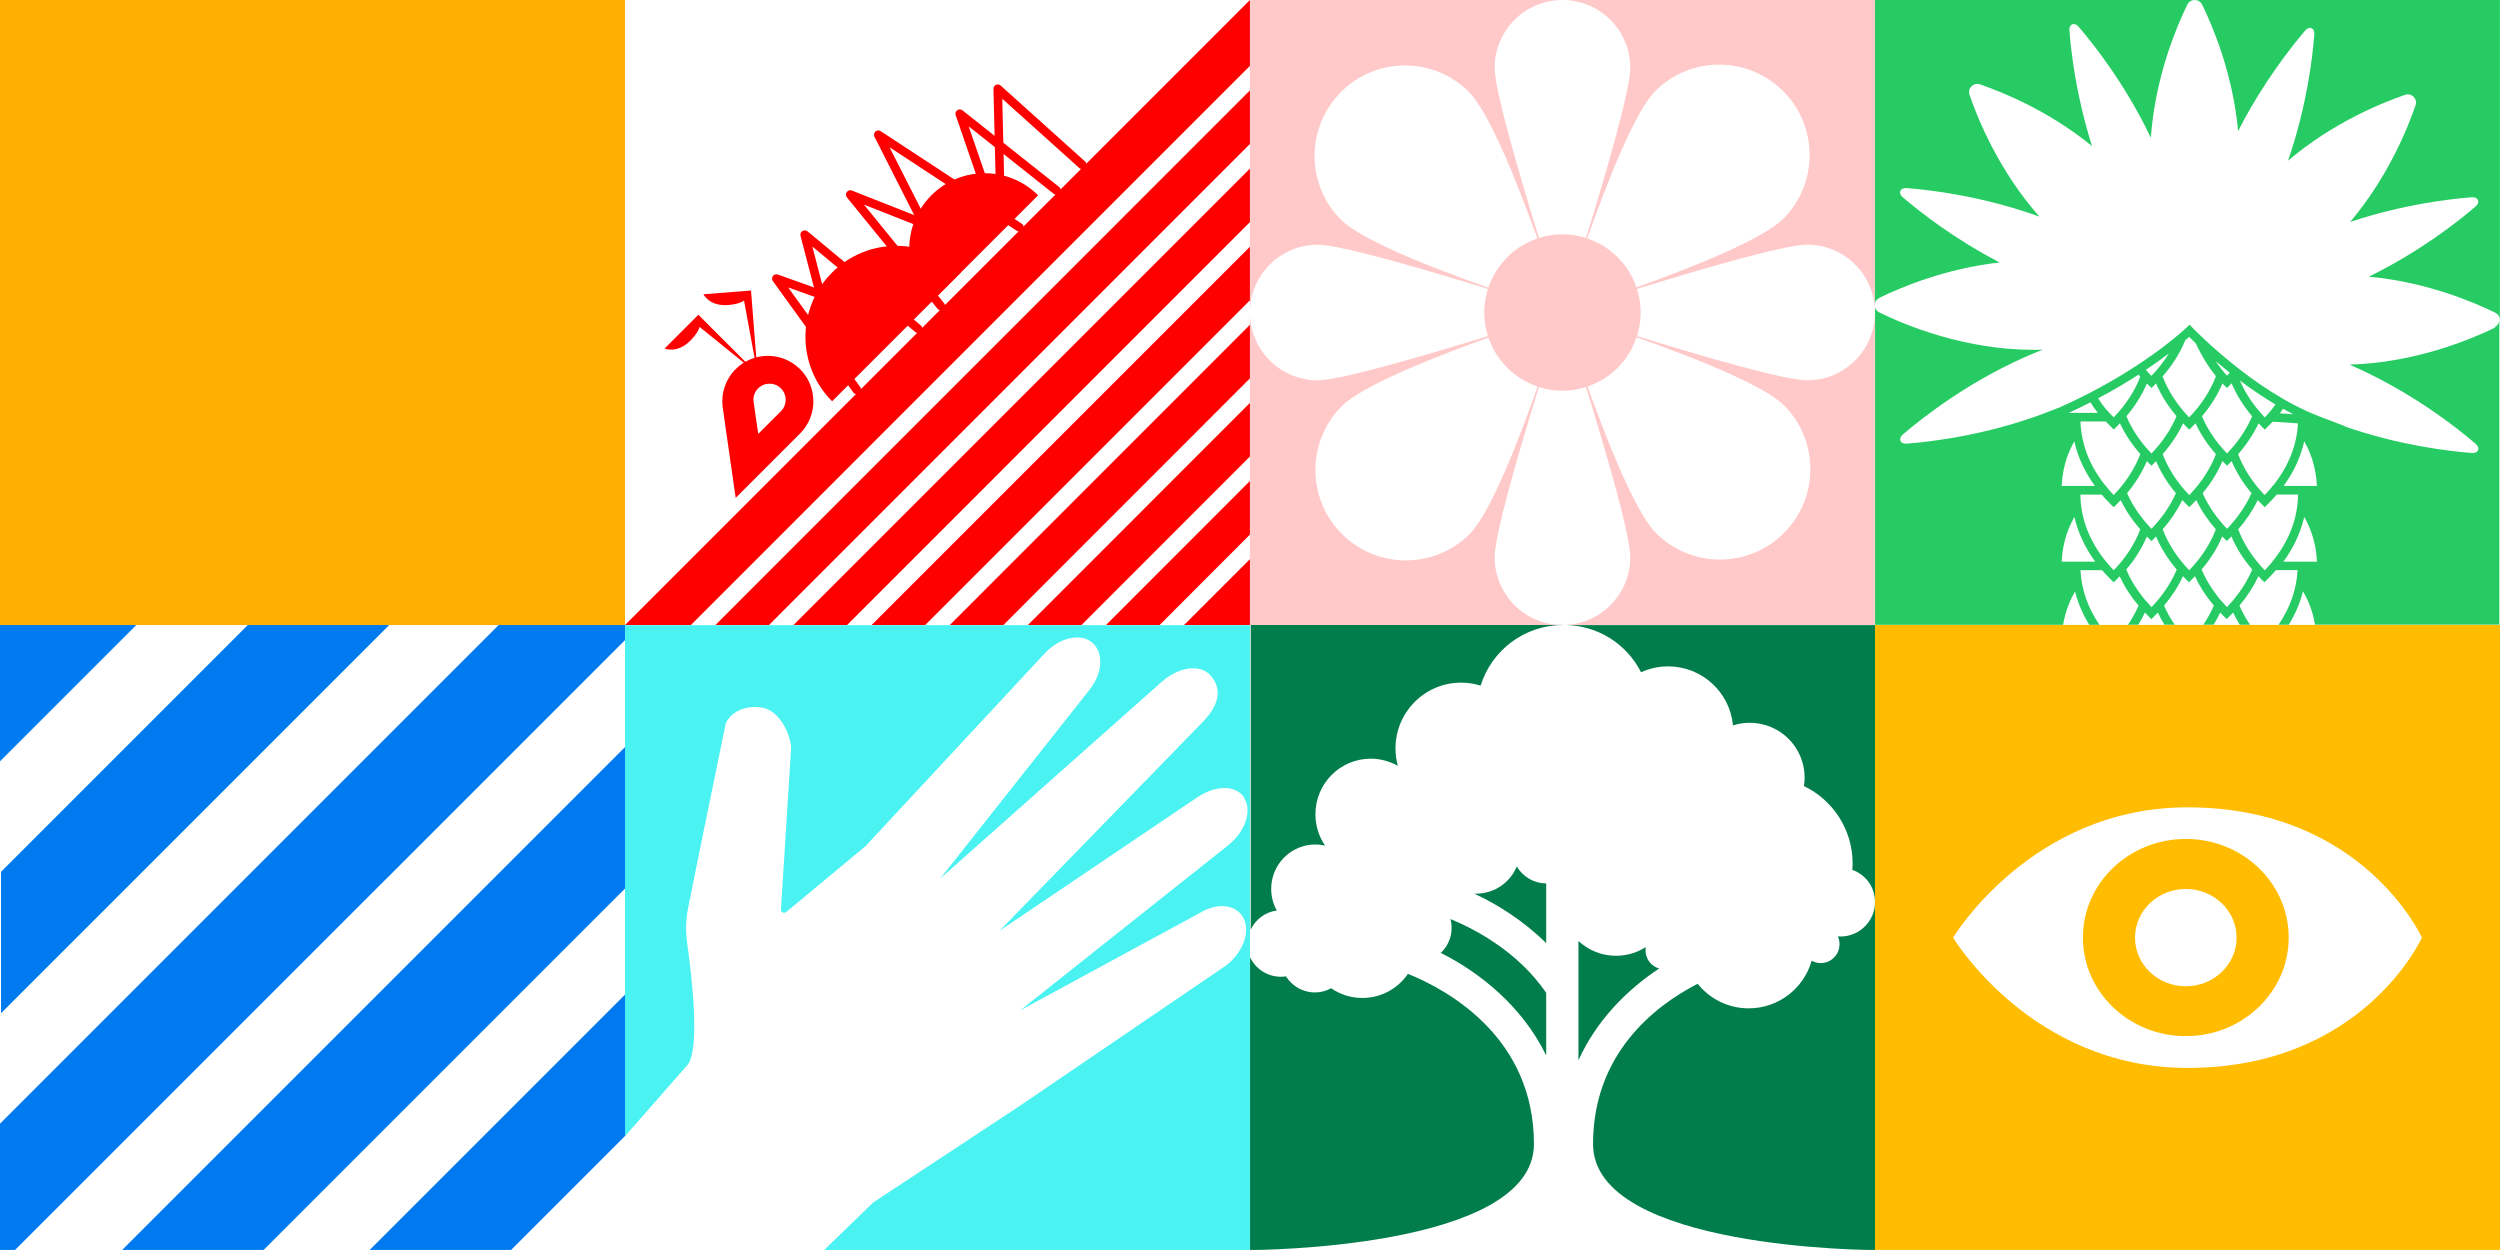
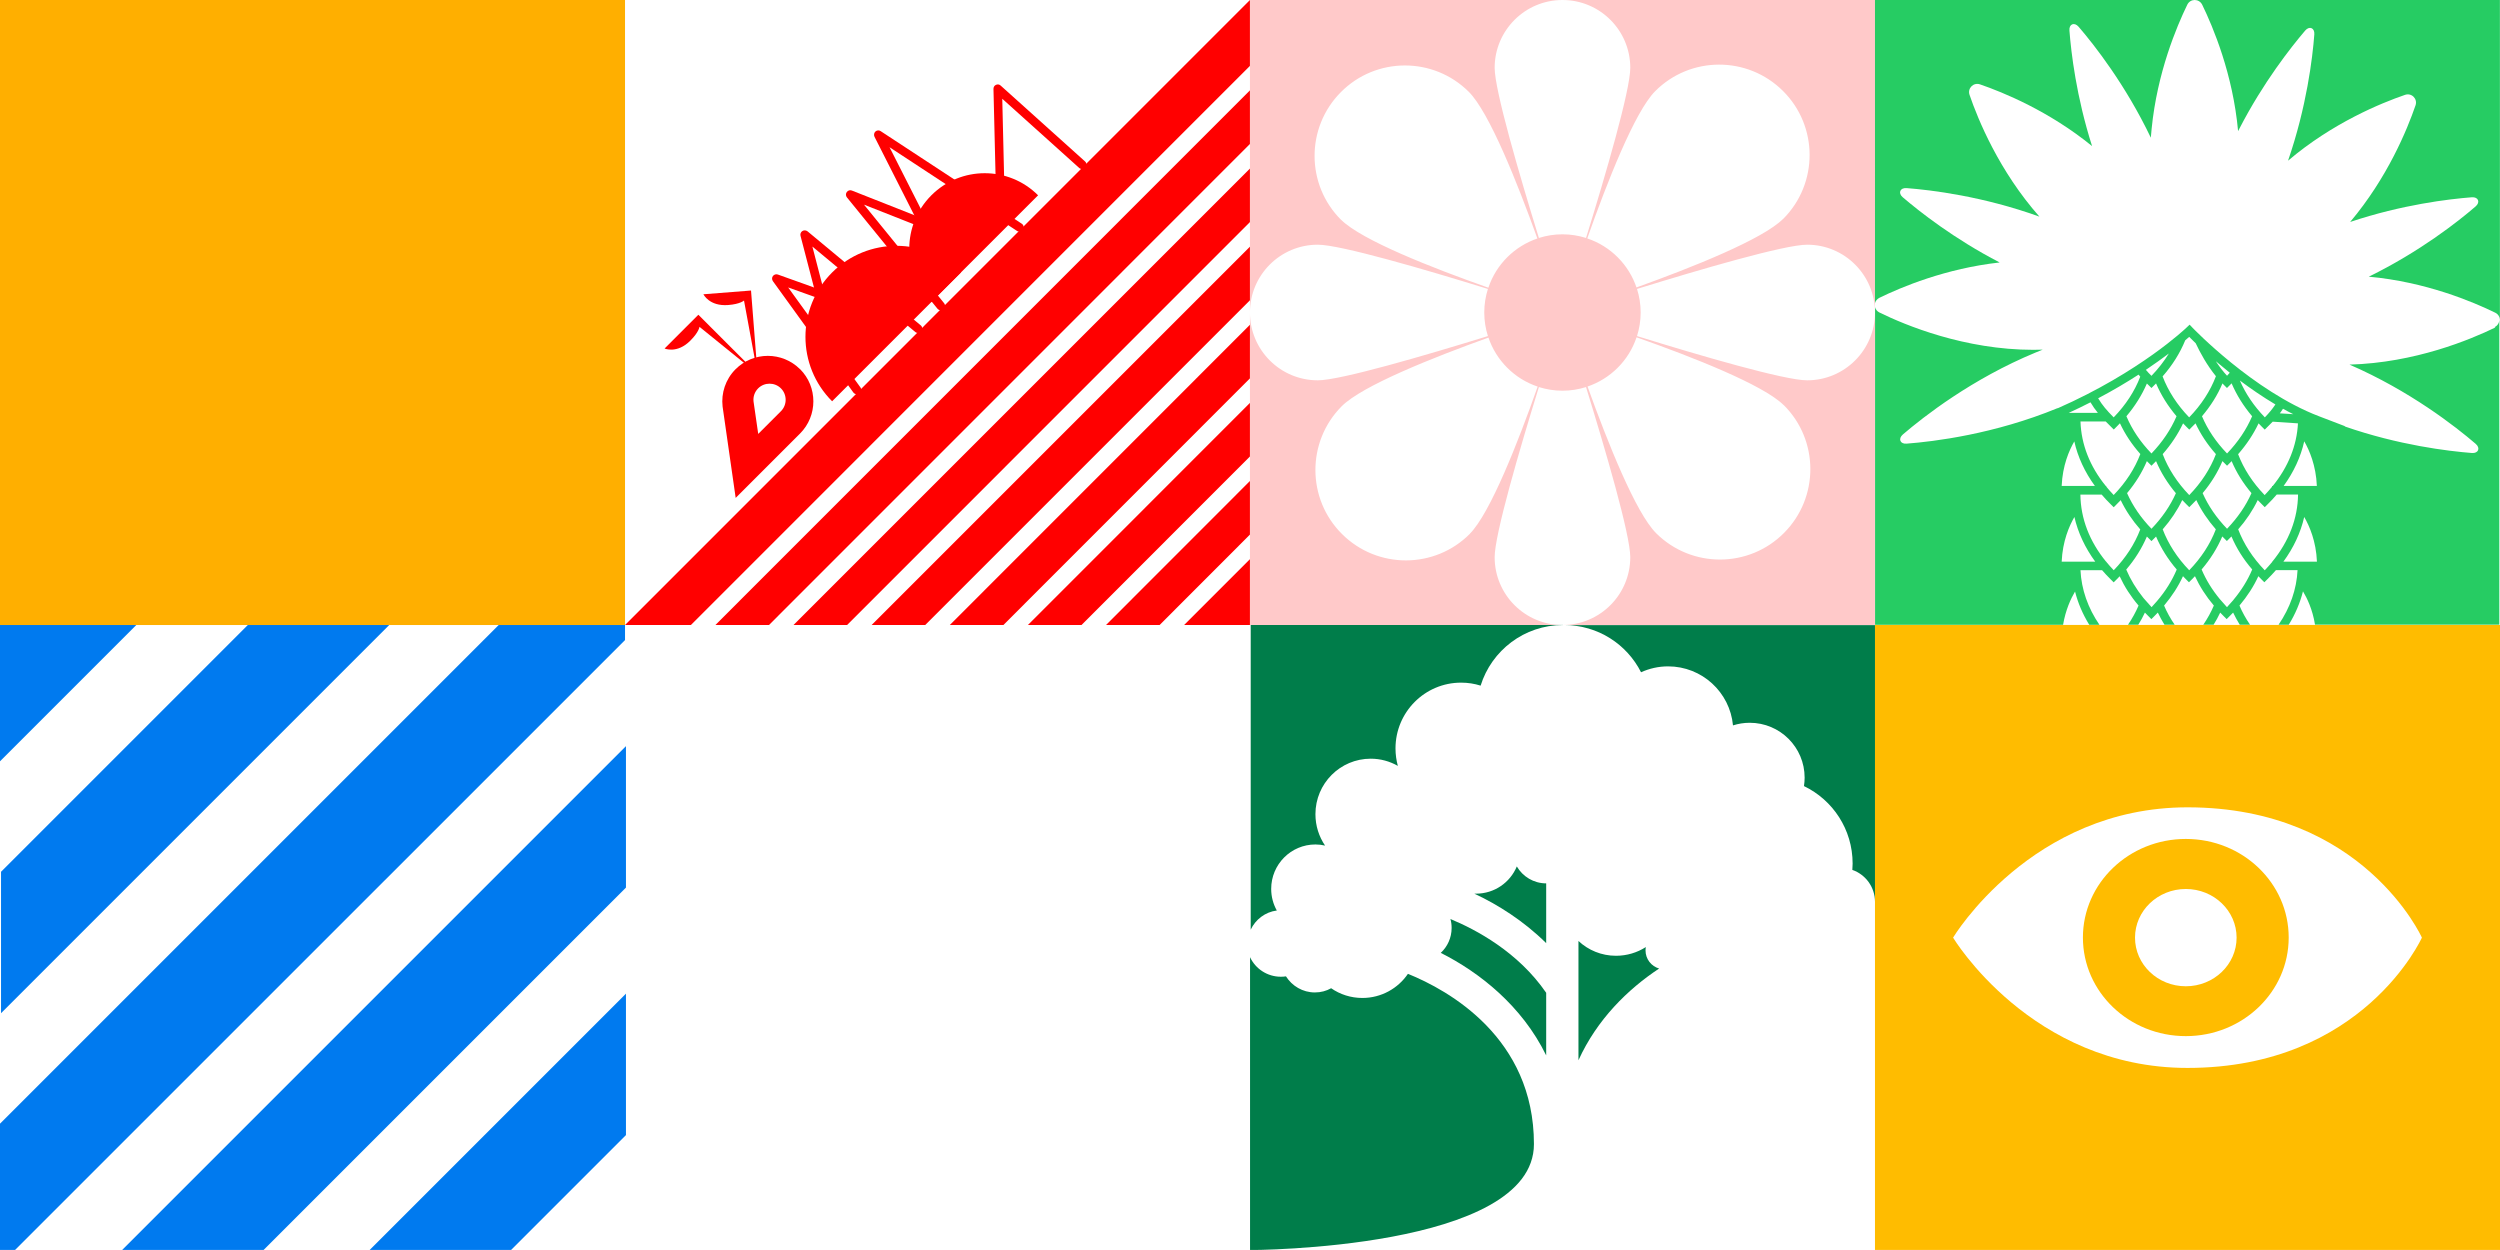
<svg xmlns="http://www.w3.org/2000/svg" id="Layer_2" data-name="Layer 2" viewBox="0 0 267.27 133.63">
  <defs>
    <style>      .cls-1 {        fill: #4af2f2;      }      .cls-1, .cls-2, .cls-3, .cls-4, .cls-5, .cls-6, .cls-7, .cls-8 {        stroke-width: 0px;      }      .cls-2 {        fill: #26cc63;      }      .cls-3 {        fill: #ffaf00;      }      .cls-4 {        fill: red;      }      .cls-5 {        fill: #ffbc00;      }      .cls-6 {        fill: #ffc9c9;      }      .cls-7 {        fill: #007aef;      }      .cls-8 {        fill: #007d4a;      }    </style>
  </defs>
  <g id="Capa_1" data-name="Capa 1">
    <g>
      <path class="cls-5" d="M233.86,114.17c-16.71,0-25.06-13.93-25.06-13.93,0,0,8.35-13.93,25.06-13.93,18.8,0,25.06,13.93,25.06,13.93,0,0-6.26,13.93-25.06,13.93M200.45,133.63h66.82v-66.82h-66.82v66.82Z" />
      <path class="cls-5" d="M233.68,105.44c-3,0-5.43-2.33-5.43-5.2s2.43-5.2,5.43-5.2,5.43,2.33,5.43,5.2-2.43,5.2-5.43,5.2M233.68,89.69c-6.07,0-11,4.72-11,10.54s4.92,10.54,11,10.54,11-4.72,11-10.54-4.92-10.54-11-10.54" />
      <g>
        <path class="cls-8" d="M200.45,66.82v29.59c0-1.58-1.01-2.92-2.42-3.41.02-.23.03-.45.03-.68,0-3.65-2.12-6.8-5.2-8.28h0c.04-.3.07-.6.07-.9,0-3.25-2.63-5.87-5.87-5.87-.63,0-1.22.1-1.79.28-.33-3.54-3.31-6.31-6.94-6.31-1.03,0-2.01.23-2.89.63-1.51-2.99-4.61-5.04-8.18-5.04h33.19Z" />
        <path class="cls-8" d="M163.99,122.31c0,11.31-30.35,11.33-30.35,11.33v-31.31c.58,1.24,1.84,2.09,3.29,2.09.19,0,.37-.01.55-.04.65,1.03,1.79,1.72,3.09,1.72.64,0,1.23-.16,1.74-.45.95.66,2.1,1.04,3.34,1.04,2.02,0,3.81-1.02,4.87-2.58,4.34,1.76,13.47,6.82,13.47,18.2" />
        <path class="cls-8" d="M167.09,66.82c-4.13,0-7.63,2.72-8.8,6.48-.66-.21-1.36-.32-2.09-.32-3.87,0-7.01,3.15-7.01,7.03,0,.65.09,1.28.25,1.87-.86-.49-1.85-.77-2.9-.77-3.26,0-5.91,2.65-5.91,5.93,0,1.25.38,2.4,1.03,3.36-.33-.08-.68-.12-1.03-.12-2.62,0-4.73,2.13-4.73,4.75,0,.84.22,1.63.6,2.31-1.24.16-2.28.96-2.79,2.05v-32.58h33.39Z" />
-         <path class="cls-8" d="M200.45,96.47v37.17s-30.14-.02-30.14-11.33c0-9.64,6.54-14.74,11.18-17.14,1.29,1.61,3.26,2.63,5.46,2.63,3.2,0,5.9-2.15,6.73-5.09.29.16.62.25.97.25,1.11,0,2.01-.9,2.01-2.02,0-.3-.06-.58-.18-.83.1,0,.19.01.29.01,2.01,0,3.68-1.64,3.68-3.65" />
        <path class="cls-8" d="M177.38,103.54c-3.36,2.22-6.65,5.45-8.63,9.81v-12.75c1.05.98,2.46,1.58,4.01,1.58,1.17,0,2.27-.34,3.19-.93-.02.11-.03.24-.03.36,0,.92.62,1.7,1.47,1.94" />
        <path class="cls-8" d="M165.3,106.13v6.7c-2.6-5.32-7.16-8.89-11.27-10.96.71-.66,1.16-1.61,1.16-2.66,0-.34-.04-.66-.13-.96,2.73,1.13,7.24,3.52,10.24,7.89" />
        <path class="cls-8" d="M165.3,94.45v6.38c-2.41-2.38-5.17-4.12-7.68-5.29.06,0,.12,0,.18,0,1.97,0,3.65-1.2,4.36-2.91.63,1.08,1.8,1.81,3.14,1.81" />
      </g>
      <polygon class="cls-4" points="133.63 0 133.63 7.04 73.86 66.82 66.82 66.82 133.63 0" />
      <polygon class="cls-4" points="133.63 9.66 133.63 15.39 82.21 66.82 76.48 66.82 133.63 9.66" />
      <polygon class="cls-4" points="133.63 18.02 133.63 23.74 90.56 66.82 84.83 66.82 133.63 18.02" />
      <polygon class="cls-4" points="133.63 26.37 133.63 32.1 98.91 66.82 93.18 66.82 133.63 26.37" />
      <polygon class="cls-4" points="133.63 34.72 133.63 40.45 107.27 66.82 101.54 66.82 133.63 34.72" />
      <polygon class="cls-4" points="133.63 43.07 133.63 48.8 115.62 66.82 109.89 66.82 133.63 43.07" />
      <polygon class="cls-4" points="133.63 51.42 133.63 57.15 123.97 66.82 118.24 66.82 133.63 51.42" />
      <polygon class="cls-4" points="133.63 59.78 133.63 66.82 126.59 66.82 133.63 59.78" />
      <g>
        <path class="cls-4" d="M80.99,39.98l-6.33-6.33-3.61,3.61s1.33.59,2.76-.85c.92-.92.97-1.47.97-1.47l6.21,5.03Z" />
        <path class="cls-4" d="M80.99,39.98l-.7-8.92-5.09.4s.63,1.31,2.65,1.15c1.29-.1,1.69-.48,1.69-.48l1.45,7.86Z" />
        <path class="cls-4" d="M83.5,43.95l-2.44,2.44-.5-3.46h0c-.06-.5.11-1.03.49-1.41.67-.67,1.77-.67,2.44,0,.67.67.67,1.77,0,2.44M85.53,39.47c-1.9-1.9-4.99-1.9-6.89,0-1.09,1.09-1.55,2.57-1.39,3.99h0s1.4,9.77,1.4,9.77l6.88-6.88c1.9-1.9,1.9-4.99,0-6.89" />
        <path class="cls-4" d="M102.73,29.13c-3.8-3.8-9.97-3.8-13.77,0-3.8,3.8-3.8,9.97,0,13.77" />
        <path class="cls-4" d="M110.98,20.88c-3.15-3.15-8.26-3.15-11.41,0-3.15,3.15-3.15,8.26,0,11.41" />
        <path class="cls-4" d="M98.15,35.6c-.1,0-.21-.03-.3-.11l-11-9.13,1.66,6.4c.06.25-.08.5-.33.57-.25.06-.5-.08-.57-.33l-2.03-7.79c-.05-.2.03-.4.2-.51.17-.11.39-.09.55.03l12.1,10.05c.2.16.22.46.06.65-.09.11-.22.17-.36.17" />
        <path class="cls-4" d="M91.61,42.15c-.14,0-.29-.07-.38-.19l-8.6-11.9c-.12-.17-.12-.39,0-.55.12-.16.34-.23.53-.16l5.64,2.02c.24.09.37.35.28.59-.09.24-.35.37-.59.28l-4.23-1.51,7.73,10.69c.15.21.1.5-.1.65-.08.06-.18.09-.27.09" />
        <path class="cls-4" d="M99.23,25.39c-.17,0-.33-.09-.41-.25l-5.33-10.52c-.09-.19-.05-.42.1-.56.16-.14.39-.16.56-.04l15.09,9.9c.21.14.27.43.13.64-.14.21-.43.27-.64.13l-13.63-8.95,4.55,8.97c.12.23.02.51-.2.62-.07.03-.14.05-.21.05" />
        <path class="cls-4" d="M100.58,33.17c-.13,0-.27-.06-.36-.17l-9.68-11.9c-.13-.16-.14-.4-.01-.57.12-.17.35-.24.54-.16l7.78,3.07c.24.09.36.36.26.6-.09.24-.36.36-.6.26l-6.14-2.42,8.56,10.53c.16.2.13.49-.07.65-.09.07-.19.1-.29.1" />
        <path class="cls-4" d="M106.92,20.33c-.25,0-.46-.2-.46-.45l-.25-10.38c0-.19.1-.36.27-.43.17-.08.37-.05.5.08l9.02,8.11c.19.17.21.46.03.66-.17.19-.46.21-.66.03l-8.22-7.39.22,9.3c0,.26-.2.47-.45.48h-.01" />
-         <path class="cls-4" d="M112.94,20.82c-.1,0-.2-.03-.29-.1l-9.09-7.21,2.29,6.65c.08.24-.05.51-.29.59-.24.08-.51-.05-.59-.29l-2.8-8.15c-.07-.19,0-.41.17-.53.17-.12.39-.11.56.02l10.33,8.19c.2.16.23.45.08.65-.09.12-.23.18-.36.18" />
      </g>
      <polygon class="cls-7" points="14.57 66.82 0 81.39 0 66.82 14.57 66.82" />
      <polygon class="cls-7" points="41.61 66.82 .11 108.32 .11 93.2 26.49 66.82 41.61 66.82" />
      <polygon class="cls-7" points="66.82 66.82 66.82 68.43 1.61 133.63 0 133.63 0 120.13 53.31 66.82 66.82 66.82" />
      <polygon class="cls-7" points="66.92 79.77 66.92 94.89 28.18 133.63 13.06 133.63 66.92 79.77" />
      <polygon class="cls-7" points="66.92 106.23 66.92 121.35 54.64 133.63 39.52 133.63 66.92 106.23" />
-       <path class="cls-1" d="M66.82,66.82v54.64l6.68-7.61c1.38-1.68.46-9.51-.04-13.04-.17-1.24-.14-2.49.1-3.72,1.05-5.31,3.97-19.46,3.97-19.46.06-.42.3-.78.6-1.08.72-.72,1.99-1.14,3.31-.9,1.93.24,3.19,3.07,3.13,4.46l-1.08,17.11c0,.24.12.36.36.36q.12,0,.18-.06l8.49-7.05,19.15-20.6c1.57-1.69,3.79-2.23,5.06-1.2,1.27,1.02,1.2,3.25-.24,5.06l-15.96,20.18,23.67-21.02c1.87-1.63,4.03-1.87,5.12-.78l.06.06c1.08,1.2,1.33,2.89-.9,5.12l-21.62,22.22,21.14-14.27c1.81-1.2,3.73-1.33,4.76-.3.12.12.24.24.24.36.9,1.39.12,3.61-1.69,5.06l-22.23,17.65,19.21-10.42c1.87-1.14,3.91-.9,4.64.54.78,1.51-.06,3.67-1.81,5.06l-22.22,15.12-15.54,10.24-5.28,5.11h-21.27s66.82,0,66.82,0v-66.82h-66.82Z" />
      <path class="cls-6" d="M190.64,23.39c-2.18,2.19-9.71,5.19-15.69,7.34,0,.02.01.03.02.05-.83-2.49-2.79-4.46-5.28-5.29,2.11-5.99,5.08-13.54,7.25-15.73,3.76-3.79,9.89-3.8,13.67-.04,3.79,3.76,3.8,9.89.04,13.67M190.69,43.3c3.79,3.76,3.8,9.89.04,13.67-3.76,3.79-9.89,3.8-13.67.04-2.19-2.18-5.19-9.71-7.34-15.69-.02,0-.03.01-.05.02,2.49-.83,4.46-2.79,5.29-5.28,5.99,2.11,13.54,5.08,15.73,7.25M157.15,57.06c-3.76,3.79-9.89,3.8-13.67.04-3.79-3.76-3.8-9.89-.04-13.67,2.18-2.19,9.71-5.19,15.69-7.34,0-.02-.01-.03-.02-.05.83,2.49,2.79,4.46,5.28,5.29-2.11,5.99-5.08,13.54-7.25,15.73M143.39,23.52c-3.79-3.76-3.8-9.89-.04-13.67,3.76-3.79,9.89-3.8,13.67-.04,2.19,2.18,5.19,9.71,7.34,15.69.02,0,.03-.01.05-.02-2.49.83-4.46,2.79-5.29,5.28-5.99-2.11-13.54-5.08-15.73-7.25M167.04,0c4.01,0,7.25,3.25,7.25,7.25,0,2.41-2.63,11.42-4.73,18.19-.8-.25-1.64-.39-2.52-.39s-1.73.14-2.52.39c-2.09-6.77-4.73-15.78-4.73-18.19C159.79,3.25,163.04,0,167.04,0h-33.41v33.41c0-4.01,3.25-7.25,7.25-7.25,2.41,0,11.42,2.63,18.19,4.73-.25.8-.39,1.64-.39,2.52s.14,1.73.39,2.52c-6.77,2.09-15.78,4.73-18.19,4.73-4.01,0-7.25-3.25-7.25-7.25v33.41h33.41c-4.01,0-7.25-3.25-7.25-7.25,0-2.41,2.63-11.42,4.73-18.19.8.25,1.64.39,2.52.39s1.73-.14,2.52-.39c2.09,6.77,4.73,15.78,4.73,18.19,0,4.01-3.25,7.25-7.25,7.25h33.41v-33.41c0,4.01-3.25,7.25-7.25,7.25-2.41,0-11.42-2.63-18.19-4.73.25-.8.39-1.64.39-2.52s-.14-1.73-.39-2.52c6.77-2.09,15.78-4.73,18.19-4.73,4.01,0,7.25,3.25,7.25,7.25V0h-33.41Z" />
      <g>
        <path class="cls-2" d="M244.14,51.95c1.08-1.49,1.83-3.1,2.2-4.77.55.95,1.26,2.58,1.35,4.77h-3.55ZM244.11,60.05c1.09-1.49,1.85-3.11,2.23-4.78.55.95,1.27,2.58,1.36,4.78h-3.59ZM242.94,60.05h-.03v.03c-.25.3-.51.6-.79.89-1.29-1.34-2.24-2.81-2.84-4.38.86-.98,1.56-2.03,2.09-3.13.14.15.28.3.43.44l.32.32.32-.32c.34-.33.66-.68.96-1.03h2.28c-.03,2.55-.97,5-2.75,7.17M238.79,64.12s-.6.68-.71.79c-.1-.11-.77-.87-.77-.87-.82-.99-1.47-2.05-1.94-3.16.94-1.1,1.68-2.29,2.21-3.53.06.06.11.11.17.17l.32.32.32-.32c.06-.06.11-.11.17-.17.53,1.25,1.27,2.43,2.22,3.53-.48,1.14-1.15,2.22-2,3.24M234.05,60.97c-1.29-1.34-2.24-2.81-2.84-4.38.86-.98,1.56-2.03,2.09-3.13.14.15.28.3.43.44l.32.32.32-.32c.15-.14.29-.29.43-.44.53,1.1,1.23,2.15,2.09,3.13-.6,1.57-1.55,3.04-2.85,4.38M230.62,64.24s-.5.56-.6.67c-.1-.11-.87-.98-.87-.98-.77-.96-1.39-1.98-1.84-3.04.94-1.1,1.68-2.29,2.21-3.53.06.06.11.12.17.17l.32.32.32-.32c.06-.06.11-.11.17-.17.53,1.25,1.27,2.43,2.21,3.53-.5,1.18-1.2,2.31-2.1,3.36M225.98,60.97c-.28-.29-.54-.59-.79-.89v-.03h-.03c-1.78-2.17-2.72-4.62-2.75-7.17h2.28c.3.35.62.7.96,1.03l.32.32.32-.32c.15-.14.29-.29.43-.44.53,1.1,1.23,2.15,2.09,3.13-.6,1.57-1.55,3.04-2.85,4.38M220.41,60.05c.09-2.19.81-3.83,1.36-4.78.38,1.67,1.14,3.29,2.23,4.78h-3.59ZM221.76,47.19c.37,1.66,1.12,3.28,2.2,4.76h-3.55c.09-2.18.8-3.81,1.35-4.76M223.49,43.01c.25.42.5.78.79,1.13h-3.12c.81-.37,1.59-.75,2.33-1.13M228.63,40.05c.06.08.12.15.18.22-.6,1.56-1.55,3.02-2.84,4.35-.74-.74-1.21-1.29-1.66-2.04,1.63-.86,3.07-1.72,4.32-2.53M231.87,37.79c-.51.83-1.13,1.63-1.86,2.39-.24-.24-.41-.41-.6-.64.95-.64,1.77-1.23,2.46-1.75M234.05,36.02c.17.17.41.4.69.68.48,1.02,1.2,2.34,2.16,3.52-.6,1.58-1.56,3.06-2.86,4.4-1.29-1.34-2.24-2.81-2.84-4.38,1.05-1.2,1.86-2.49,2.42-3.86.17-.14.32-.27.43-.37M238.38,39.85c-.1.11-.19.22-.29.32-.45-.48-.85-1.01-1.2-1.55.46.39.96.8,1.49,1.23M238.58,40.99c.53,1.24,1.26,2.41,2.19,3.51-.61,1.42-1.5,2.75-2.68,3.98-1.18-1.22-2.08-2.56-2.68-3.98.93-1.1,1.67-2.27,2.19-3.51.06.06.11.12.16.17l.32.32.32-.32c.06-.06.11-.11.17-.17M243.26,43.24c-.36.53-.66.89-1.13,1.38-1.17-1.21-2.06-2.53-2.67-3.94,1.16.87,2.44,1.75,3.8,2.56M244.07,43.7c.36.2.73.4,1.1.58l-1.44-.09c.11-.15.23-.31.34-.49M239.28,48.55c.9-1.03,1.63-2.13,2.18-3.29.11.12.23.24.34.35l.32.32.32-.32c.2-.19.37-.37.53-.53l2.7.18c-.12,2.38-1.04,4.66-2.7,6.7h-.07v.08c-.25.3-.51.6-.79.89-1.29-1.34-2.24-2.81-2.84-4.38M237.6,49.3c.06.06.11.11.17.17l.32.32.32-.32c.06-.06.11-.11.17-.17.51,1.21,1.22,2.35,2.12,3.42-.6,1.36-1.48,2.63-2.61,3.81-1.13-1.17-2.01-2.45-2.61-3.81.9-1.07,1.61-2.22,2.12-3.43M231.21,48.55c.9-1.03,1.63-2.13,2.18-3.29.11.12.23.24.34.35l.32.32.32-.32c.12-.12.23-.24.35-.35.54,1.16,1.27,2.26,2.18,3.29-.6,1.57-1.55,3.04-2.85,4.38-1.29-1.34-2.24-2.81-2.84-4.38M229.52,49.3c.06.06.11.12.17.17l.32.32.32-.32c.06-.06.11-.11.17-.17.51,1.21,1.22,2.35,2.12,3.43-.61,1.36-1.48,2.63-2.61,3.8-1.13-1.17-2.01-2.45-2.61-3.81.9-1.07,1.61-2.22,2.12-3.43M227.33,44.5c.93-1.1,1.66-2.27,2.19-3.5,0,0,.02.02.02.02l.47.46.32-.32c.06-.06.11-.11.17-.17.53,1.24,1.26,2.41,2.19,3.51-.61,1.42-1.51,2.76-2.68,3.98-1.18-1.22-2.08-2.56-2.68-3.98M225.12,51.95c-1.7-2.09-2.62-4.44-2.7-6.89h2.7c.17.17.34.35.54.54l.32.32.32-.32c.12-.12.23-.24.34-.35.54,1.16,1.27,2.26,2.18,3.29-.6,1.57-1.55,3.04-2.85,4.38-.28-.29-.54-.59-.79-.89v-.08h-.07ZM266.77,35.01c-2.67,1.3-8.61,3.78-15.59,3.97,6.45,2.8,11.35,6.63,13.49,8.47.53.45.29,1.03-.4.98-2.54-.2-7.82-.83-13.63-2.85h.1s-2.85-1.09-2.85-1.09c-6.99-2.68-13.41-9.37-13.48-9.44l-.32-.34-.34.32c-.05.05-4.95,4.74-13.77,8.62,0,0,0-.01,0-.02-6.77,2.79-13.25,3.58-16.15,3.8-.69.06-.93-.52-.4-.98,2.22-1.9,7.39-5.95,14.19-8.76.26-.11.51-.21.77-.31-.33.01-.66.02-1,.02-7.36,0-13.69-2.63-16.46-3.99-.25-.12-.41-.33-.47-.57v33.96h20.1c.27-1.61.84-2.82,1.28-3.56.31,1.23.82,2.42,1.52,3.56h1.09c-1.24-1.81-1.93-3.79-2.03-5.84h2.31c.29.34.6.66.92.98l.32.32.32-.32c.11-.11.21-.22.32-.33.51,1.1,1.18,2.15,2.02,3.13-.3.7-.68,1.39-1.13,2.05h1.1c.26-.42.51-.86.71-1.3.12.13.24.25.37.38l.32.32.32-.32c.13-.13.25-.25.37-.38.21.44.45.87.71,1.3h1.09c-.45-.66-.83-1.34-1.13-2.05.83-.99,1.51-2.03,2.02-3.14.11.11.21.22.32.33l.32.32.32-.32c.11-.11.21-.22.32-.33.51,1.1,1.18,2.15,2.02,3.14-.3.7-.68,1.39-1.13,2.05h1.1c.26-.42.51-.86.71-1.3.12.13.24.26.37.38l.32.32.32-.32c.13-.13.25-.25.37-.38.21.44.45.87.71,1.3h1.1c-.45-.66-.83-1.34-1.13-2.05.83-.99,1.51-2.03,2.02-3.14.11.11.21.22.32.33l.32.32.32-.32c.33-.32.63-.65.92-.98h2.31c-.1,2.05-.79,4.02-2.03,5.84h1.09c.7-1.14,1.21-2.34,1.52-3.57.44.73,1.02,1.93,1.28,3.53v.03h19.71v-32.6c0,.31-.17.63-.5.79" />
        <path class="cls-2" d="M200.92,31.84c2.31-1.13,7.08-3.14,12.86-3.78-4.9-2.54-8.58-5.45-10.36-6.97-.53-.45-.29-1.03.4-.98,2.63.2,8.17.87,14.21,3.05-4.31-4.88-6.56-10.36-7.47-13.02-.24-.7.42-1.36,1.12-1.12,2.47.85,7.38,2.85,11.98,6.6-1.69-5.3-2.24-10-2.42-12.35-.06-.7.52-.94.98-.41,1.68,1.95,5.02,6.21,7.72,11.86.02-.33.05-.66.09-.98.59-5.95,2.66-10.88,3.81-13.24.16-.33.48-.5.79-.5h-34.18v32.41c.06-.23.22-.44.47-.57" />
        <path class="cls-2" d="M235.43.5c1.17,2.4,3.29,7.44,3.84,13.52.04-.09.09-.18.14-.27,2.56-4.96,5.5-8.68,7.03-10.48.45-.53,1.03-.29.98.4-.19,2.52-.82,7.74-2.81,13.51,4.75-4.04,9.95-6.16,12.51-7.04.7-.24,1.36.42,1.12,1.12-.88,2.56-2.99,7.73-6.99,12.47,5.56-1.86,10.56-2.45,13.01-2.64.69-.05.93.53.4.98-1.9,1.64-6,4.86-11.42,7.51,6.08.55,11.13,2.68,13.52,3.85.33.16.5.48.5.79V0h-32.63c.32,0,.63.17.8.5" />
      </g>
      <rect class="cls-3" x="0" y="0" width="66.82" height="66.82" />
    </g>
  </g>
</svg>